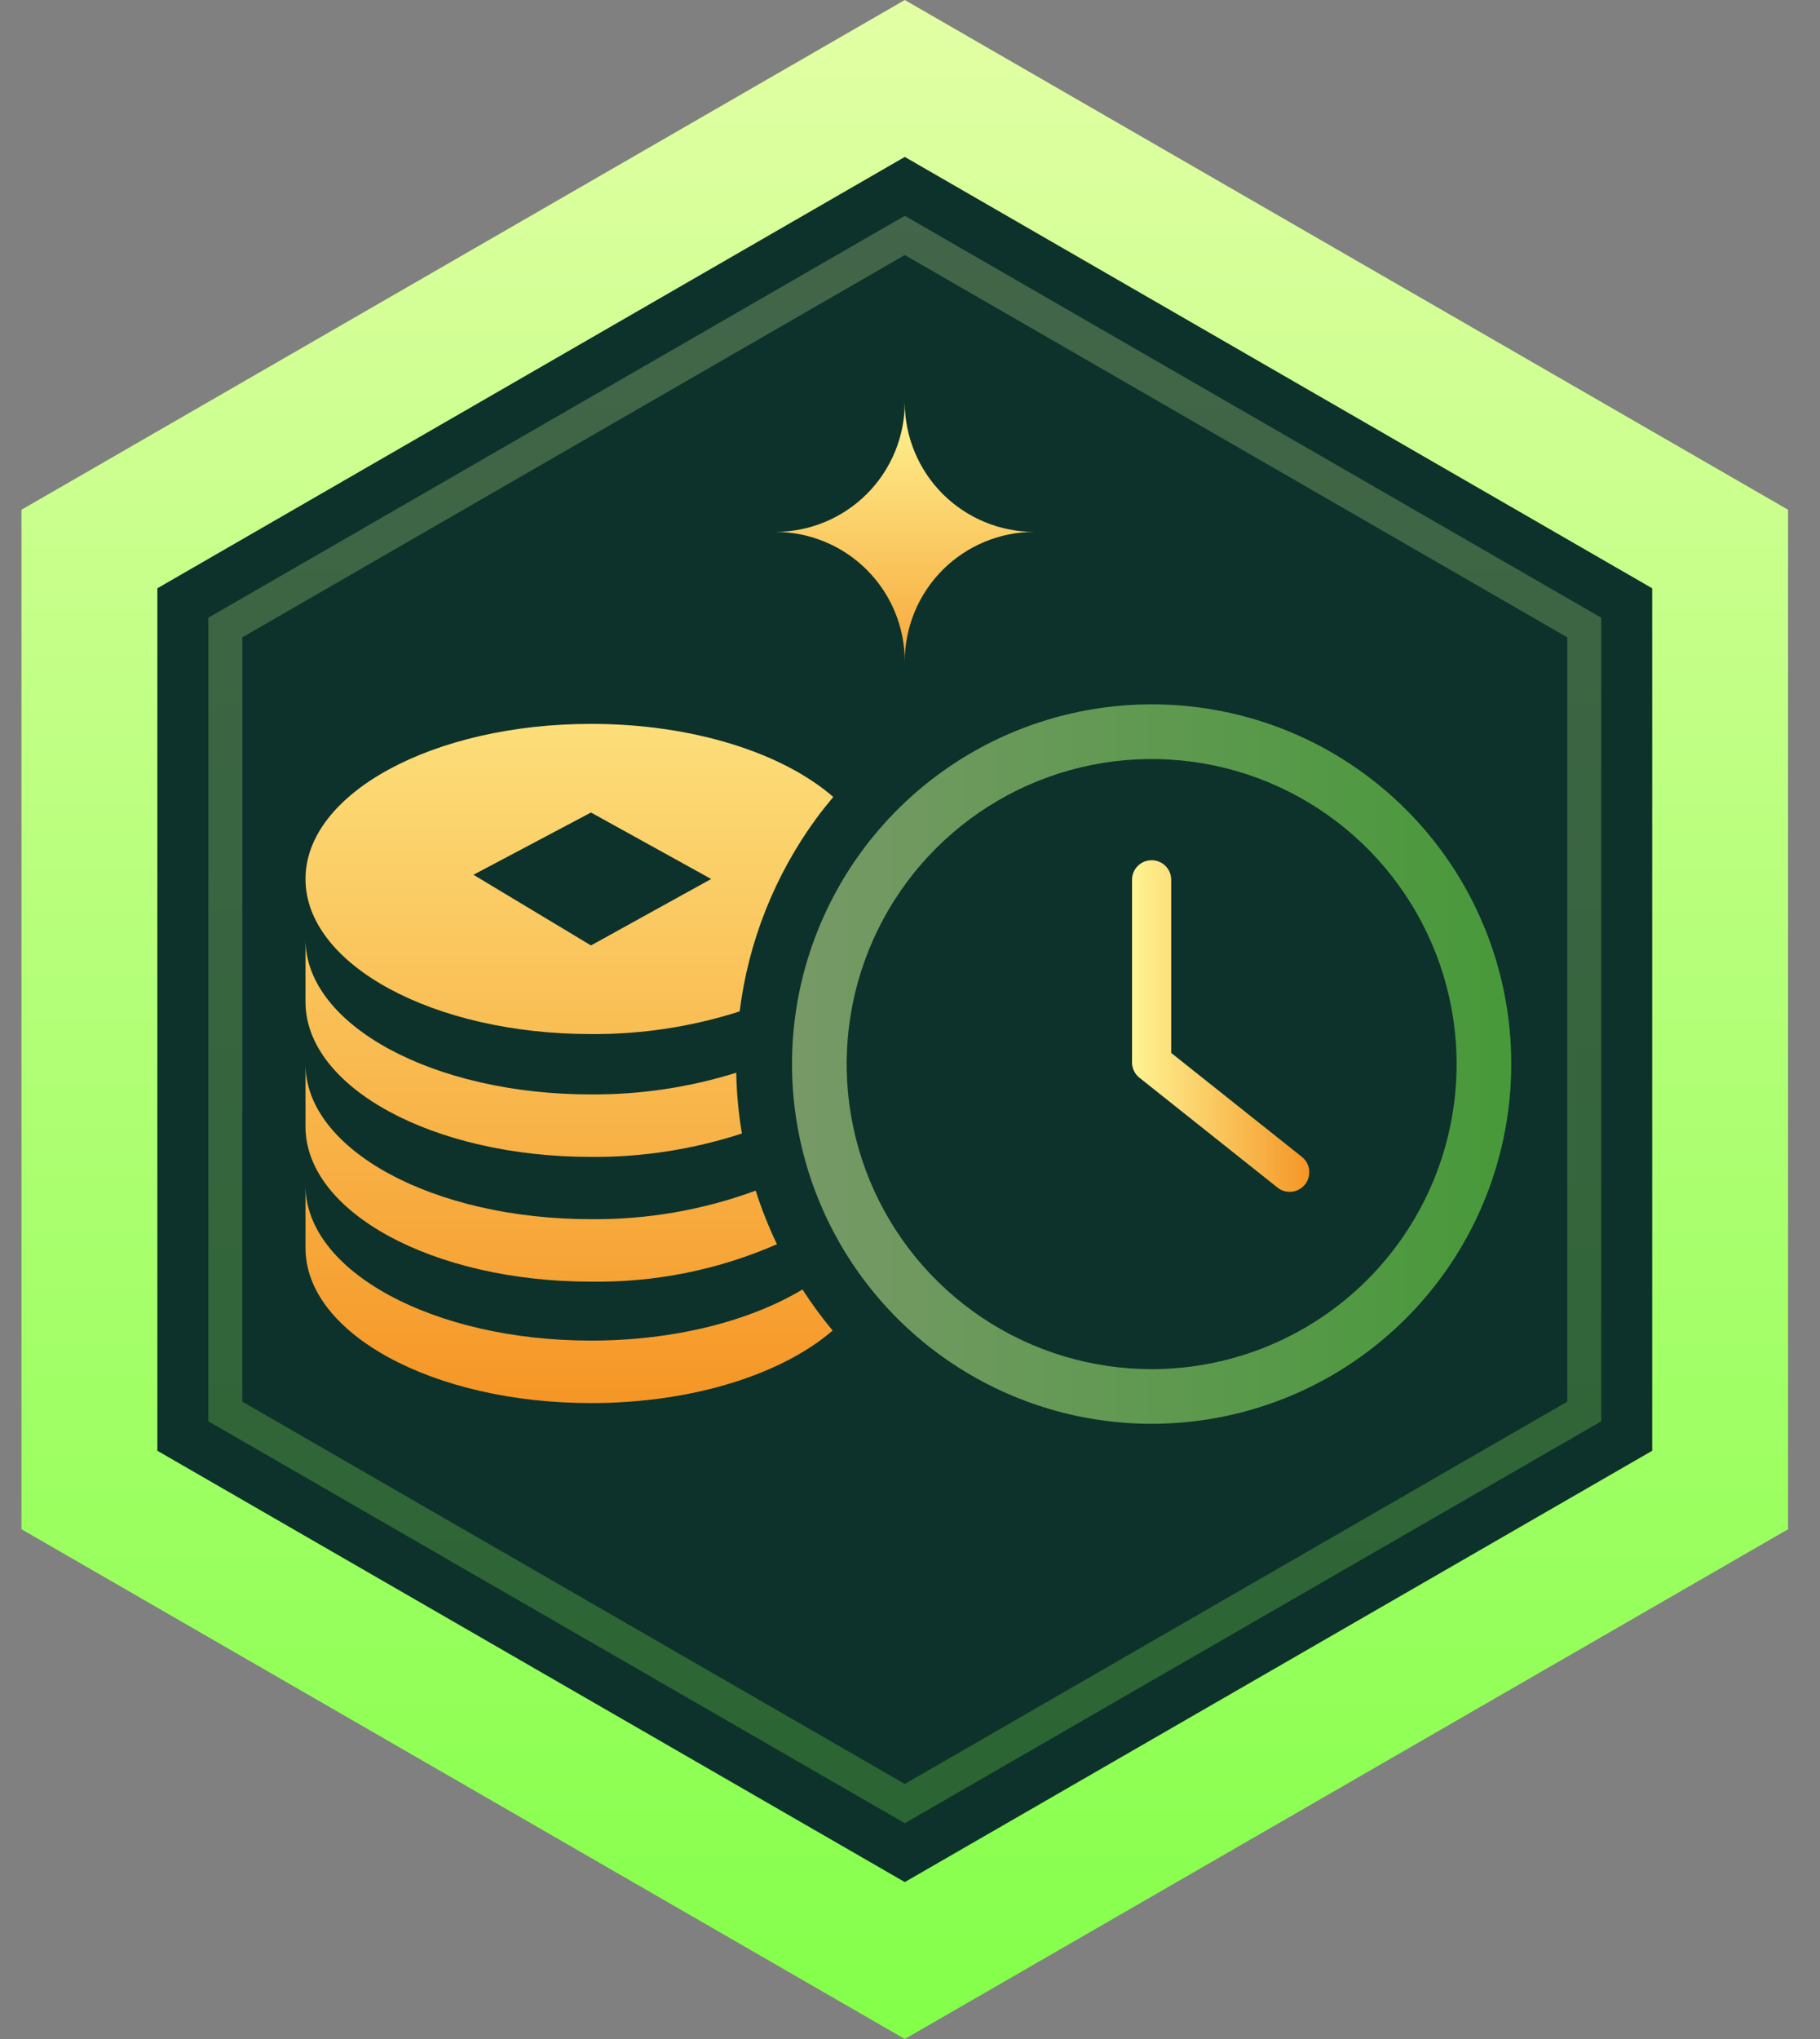
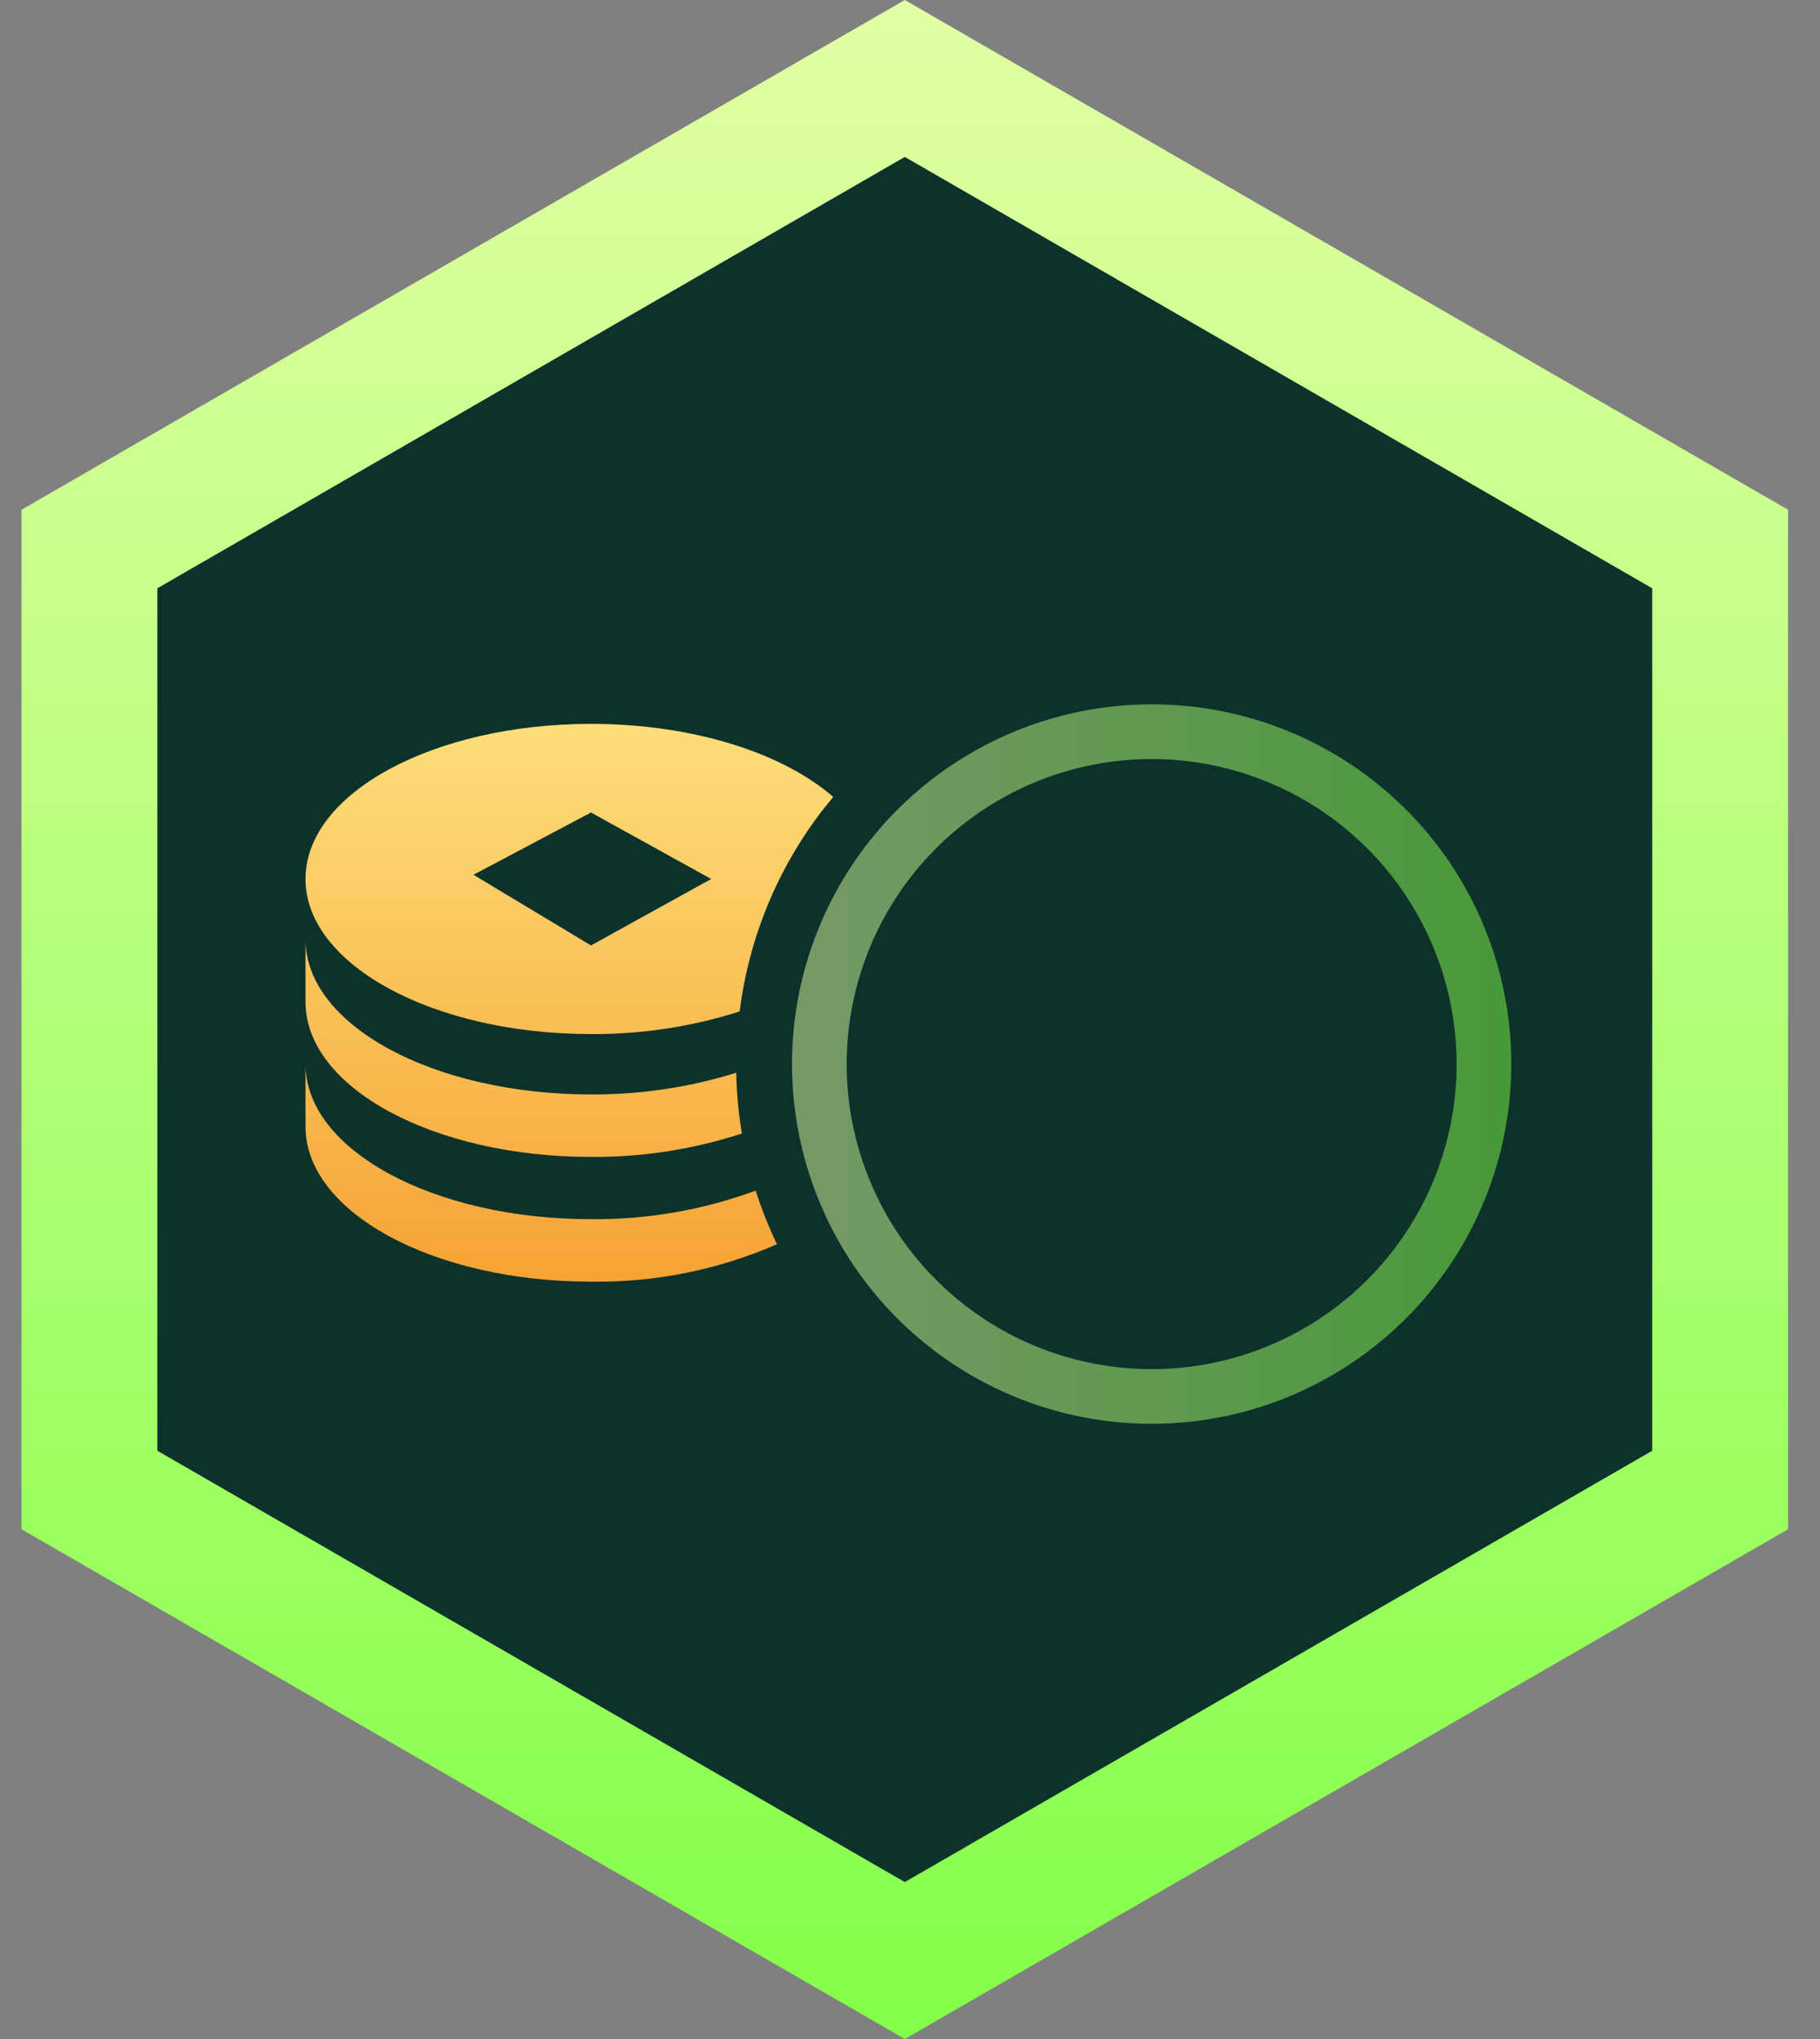
<svg xmlns="http://www.w3.org/2000/svg" width="50" height="56" viewBox="0 0 50 56" fill="none">
  <rect x="0" y="0" width="50" height="56" fill="#808080" stroke="none" />
  <path d="M0.59 14V42L24.857 56L49.123 42V14L24.857 0L0.59 14Z" fill="url(#paint0_linear_2210_13713)" />
  <path d="M4.323 39.844V16.157L24.857 4.31L45.39 16.157V39.844L24.857 51.69L4.323 39.844Z" fill="#0D322B" />
  <g opacity="0.5">
-     <path opacity="0.5" d="M24.857 50.073L5.724 39.035V16.965L24.857 5.927L43.99 16.965V39.035L24.857 50.073ZM6.657 38.496L24.857 48.996L43.057 38.496V17.504L24.857 7.004L6.657 17.504V38.496Z" fill="url(#paint1_linear_2210_13713)" />
-   </g>
-   <path d="M28.413 14.608C27.47 14.609 26.566 14.984 25.898 15.651C25.232 16.318 24.857 17.222 24.856 18.166V18.166C24.856 17.222 24.481 16.318 23.814 15.651C23.147 14.984 22.242 14.609 21.299 14.608V14.608C22.242 14.608 23.147 14.233 23.814 13.566C24.481 12.899 24.856 11.994 24.856 11.051C24.857 11.994 25.232 12.899 25.898 13.566C26.566 14.233 27.47 14.608 28.413 14.608H28.413Z" fill="url(#paint2_linear_2210_13713)" />
+     </g>
  <path d="M16.236 28.4C17.622 28.41 19 28.2 20.32 27.778C20.559 25.865 21.282 24.044 22.419 22.487C22.57 22.281 22.729 22.082 22.892 21.888C21.507 20.683 19.044 19.881 16.236 19.881C11.905 19.881 8.393 21.786 8.393 24.141C8.393 26.495 11.905 28.4 16.236 28.4ZM16.236 22.315L19.538 24.141L16.236 25.966L13.007 24.025L16.236 22.315Z" fill="url(#paint3_linear_2210_13713)" />
  <path d="M16.236 35.2C17.993 35.226 19.735 34.876 21.345 34.172C21.116 33.695 20.921 33.204 20.761 32.7C19.312 33.233 17.779 33.499 16.236 33.484C11.905 33.484 8.393 31.579 8.393 29.225V30.941C8.393 33.295 11.905 35.2 16.236 35.2Z" fill="url(#paint4_linear_2210_13713)" />
  <path d="M16.236 31.774C17.643 31.785 19.044 31.567 20.382 31.131C20.289 30.579 20.237 30.021 20.226 29.462C18.935 29.865 17.589 30.066 16.236 30.058C11.905 30.058 8.393 28.154 8.393 25.799V27.515C8.393 29.87 11.905 31.774 16.236 31.774Z" fill="url(#paint5_linear_2210_13713)" />
-   <path d="M22.046 35.415C20.611 36.276 18.542 36.819 16.236 36.819C11.905 36.819 8.393 34.914 8.393 32.559V34.275C8.393 36.63 11.905 38.535 16.236 38.535C19.033 38.535 21.487 37.74 22.875 36.543C22.576 36.184 22.299 35.807 22.046 35.415V35.415Z" fill="url(#paint6_linear_2210_13713)" />
  <path opacity="0.5" fill-rule="evenodd" clip-rule="evenodd" d="M31.638 19.345C29.684 19.345 27.774 19.924 26.15 21.01C24.525 22.096 23.259 23.639 22.511 25.444C21.763 27.249 21.567 29.235 21.949 31.152C22.33 33.068 23.271 34.829 24.652 36.21C26.034 37.592 27.794 38.533 29.711 38.914C31.627 39.295 33.614 39.1 35.419 38.352C37.224 37.604 38.767 36.338 39.853 34.713C40.938 33.089 41.518 31.178 41.518 29.224C41.52 27.927 41.265 26.641 40.769 25.442C40.274 24.242 39.546 23.152 38.628 22.235C37.71 21.317 36.621 20.589 35.421 20.093C34.222 19.598 32.936 19.343 31.638 19.345ZM31.638 37.603C29.981 37.603 28.361 37.112 26.983 36.191C25.606 35.27 24.532 33.962 23.898 32.431C23.263 30.9 23.098 29.215 23.421 27.59C23.744 25.965 24.542 24.472 25.714 23.3C26.886 22.128 28.378 21.33 30.004 21.007C31.629 20.684 33.314 20.85 34.845 21.484C36.376 22.118 37.684 23.192 38.605 24.57C39.526 25.948 40.017 27.567 40.017 29.224C40.017 31.447 39.134 33.578 37.563 35.149C35.992 36.72 33.861 37.603 31.638 37.603V37.603Z" fill="url(#paint7_linear_2210_13713)" />
-   <path d="M35.431 32.733C35.309 32.733 35.191 32.692 35.096 32.616L31.303 29.599C31.239 29.549 31.188 29.485 31.153 29.412C31.118 29.339 31.1 29.259 31.1 29.178V24.164C31.1 24.021 31.156 23.884 31.257 23.783C31.358 23.683 31.495 23.626 31.638 23.626C31.781 23.626 31.918 23.683 32.019 23.783C32.12 23.884 32.176 24.021 32.176 24.164V28.918L35.766 31.773C35.853 31.843 35.917 31.938 35.948 32.045C35.979 32.153 35.976 32.267 35.939 32.372C35.902 32.478 35.834 32.569 35.742 32.634C35.651 32.699 35.542 32.733 35.431 32.733Z" fill="url(#paint8_linear_2210_13713)" />
  <defs>
    <linearGradient id="paint0_linear_2210_13713" x1="24.857" y1="0" x2="24.857" y2="56" gradientUnits="userSpaceOnUse">
      <stop stop-color="#E2FFA4" />
      <stop offset="1" stop-color="#83FF49" />
    </linearGradient>
    <linearGradient id="paint1_linear_2210_13713" x1="24.857" y1="5.927" x2="24.857" y2="50.073" gradientUnits="userSpaceOnUse">
      <stop stop-color="#E2FFA4" />
      <stop offset="1" stop-color="#83FF49" />
    </linearGradient>
    <linearGradient id="paint2_linear_2210_13713" x1="24.856" y1="11.051" x2="24.856" y2="19.833" gradientUnits="userSpaceOnUse">
      <stop stop-color="#FFF493" />
      <stop offset="1" stop-color="#F59626" />
    </linearGradient>
    <linearGradient id="paint3_linear_2210_13713" x1="15.643" y1="38.535" x2="15.643" y2="14.191" gradientUnits="userSpaceOnUse">
      <stop stop-color="#F59626" />
      <stop offset="1" stop-color="#FFF493" />
    </linearGradient>
    <linearGradient id="paint4_linear_2210_13713" x1="14.869" y1="38.535" x2="14.869" y2="14.191" gradientUnits="userSpaceOnUse">
      <stop stop-color="#F59626" />
      <stop offset="1" stop-color="#FFF493" />
    </linearGradient>
    <linearGradient id="paint5_linear_2210_13713" x1="14.387" y1="38.535" x2="14.387" y2="14.191" gradientUnits="userSpaceOnUse">
      <stop stop-color="#F59626" />
      <stop offset="1" stop-color="#FFF493" />
    </linearGradient>
    <linearGradient id="paint6_linear_2210_13713" x1="15.634" y1="38.535" x2="15.634" y2="14.19" gradientUnits="userSpaceOnUse">
      <stop stop-color="#F59626" />
      <stop offset="1" stop-color="#FFF493" />
    </linearGradient>
    <linearGradient id="paint7_linear_2210_13713" x1="21.759" y1="29.224" x2="41.518" y2="29.224" gradientUnits="userSpaceOnUse">
      <stop stop-color="#E2FFA4" />
      <stop offset="1" stop-color="#83FF49" />
    </linearGradient>
    <linearGradient id="paint8_linear_2210_13713" x1="31.1" y1="28.179" x2="35.969" y2="28.179" gradientUnits="userSpaceOnUse">
      <stop stop-color="#FFF493" />
      <stop offset="1" stop-color="#F59626" />
    </linearGradient>
  </defs>
</svg>